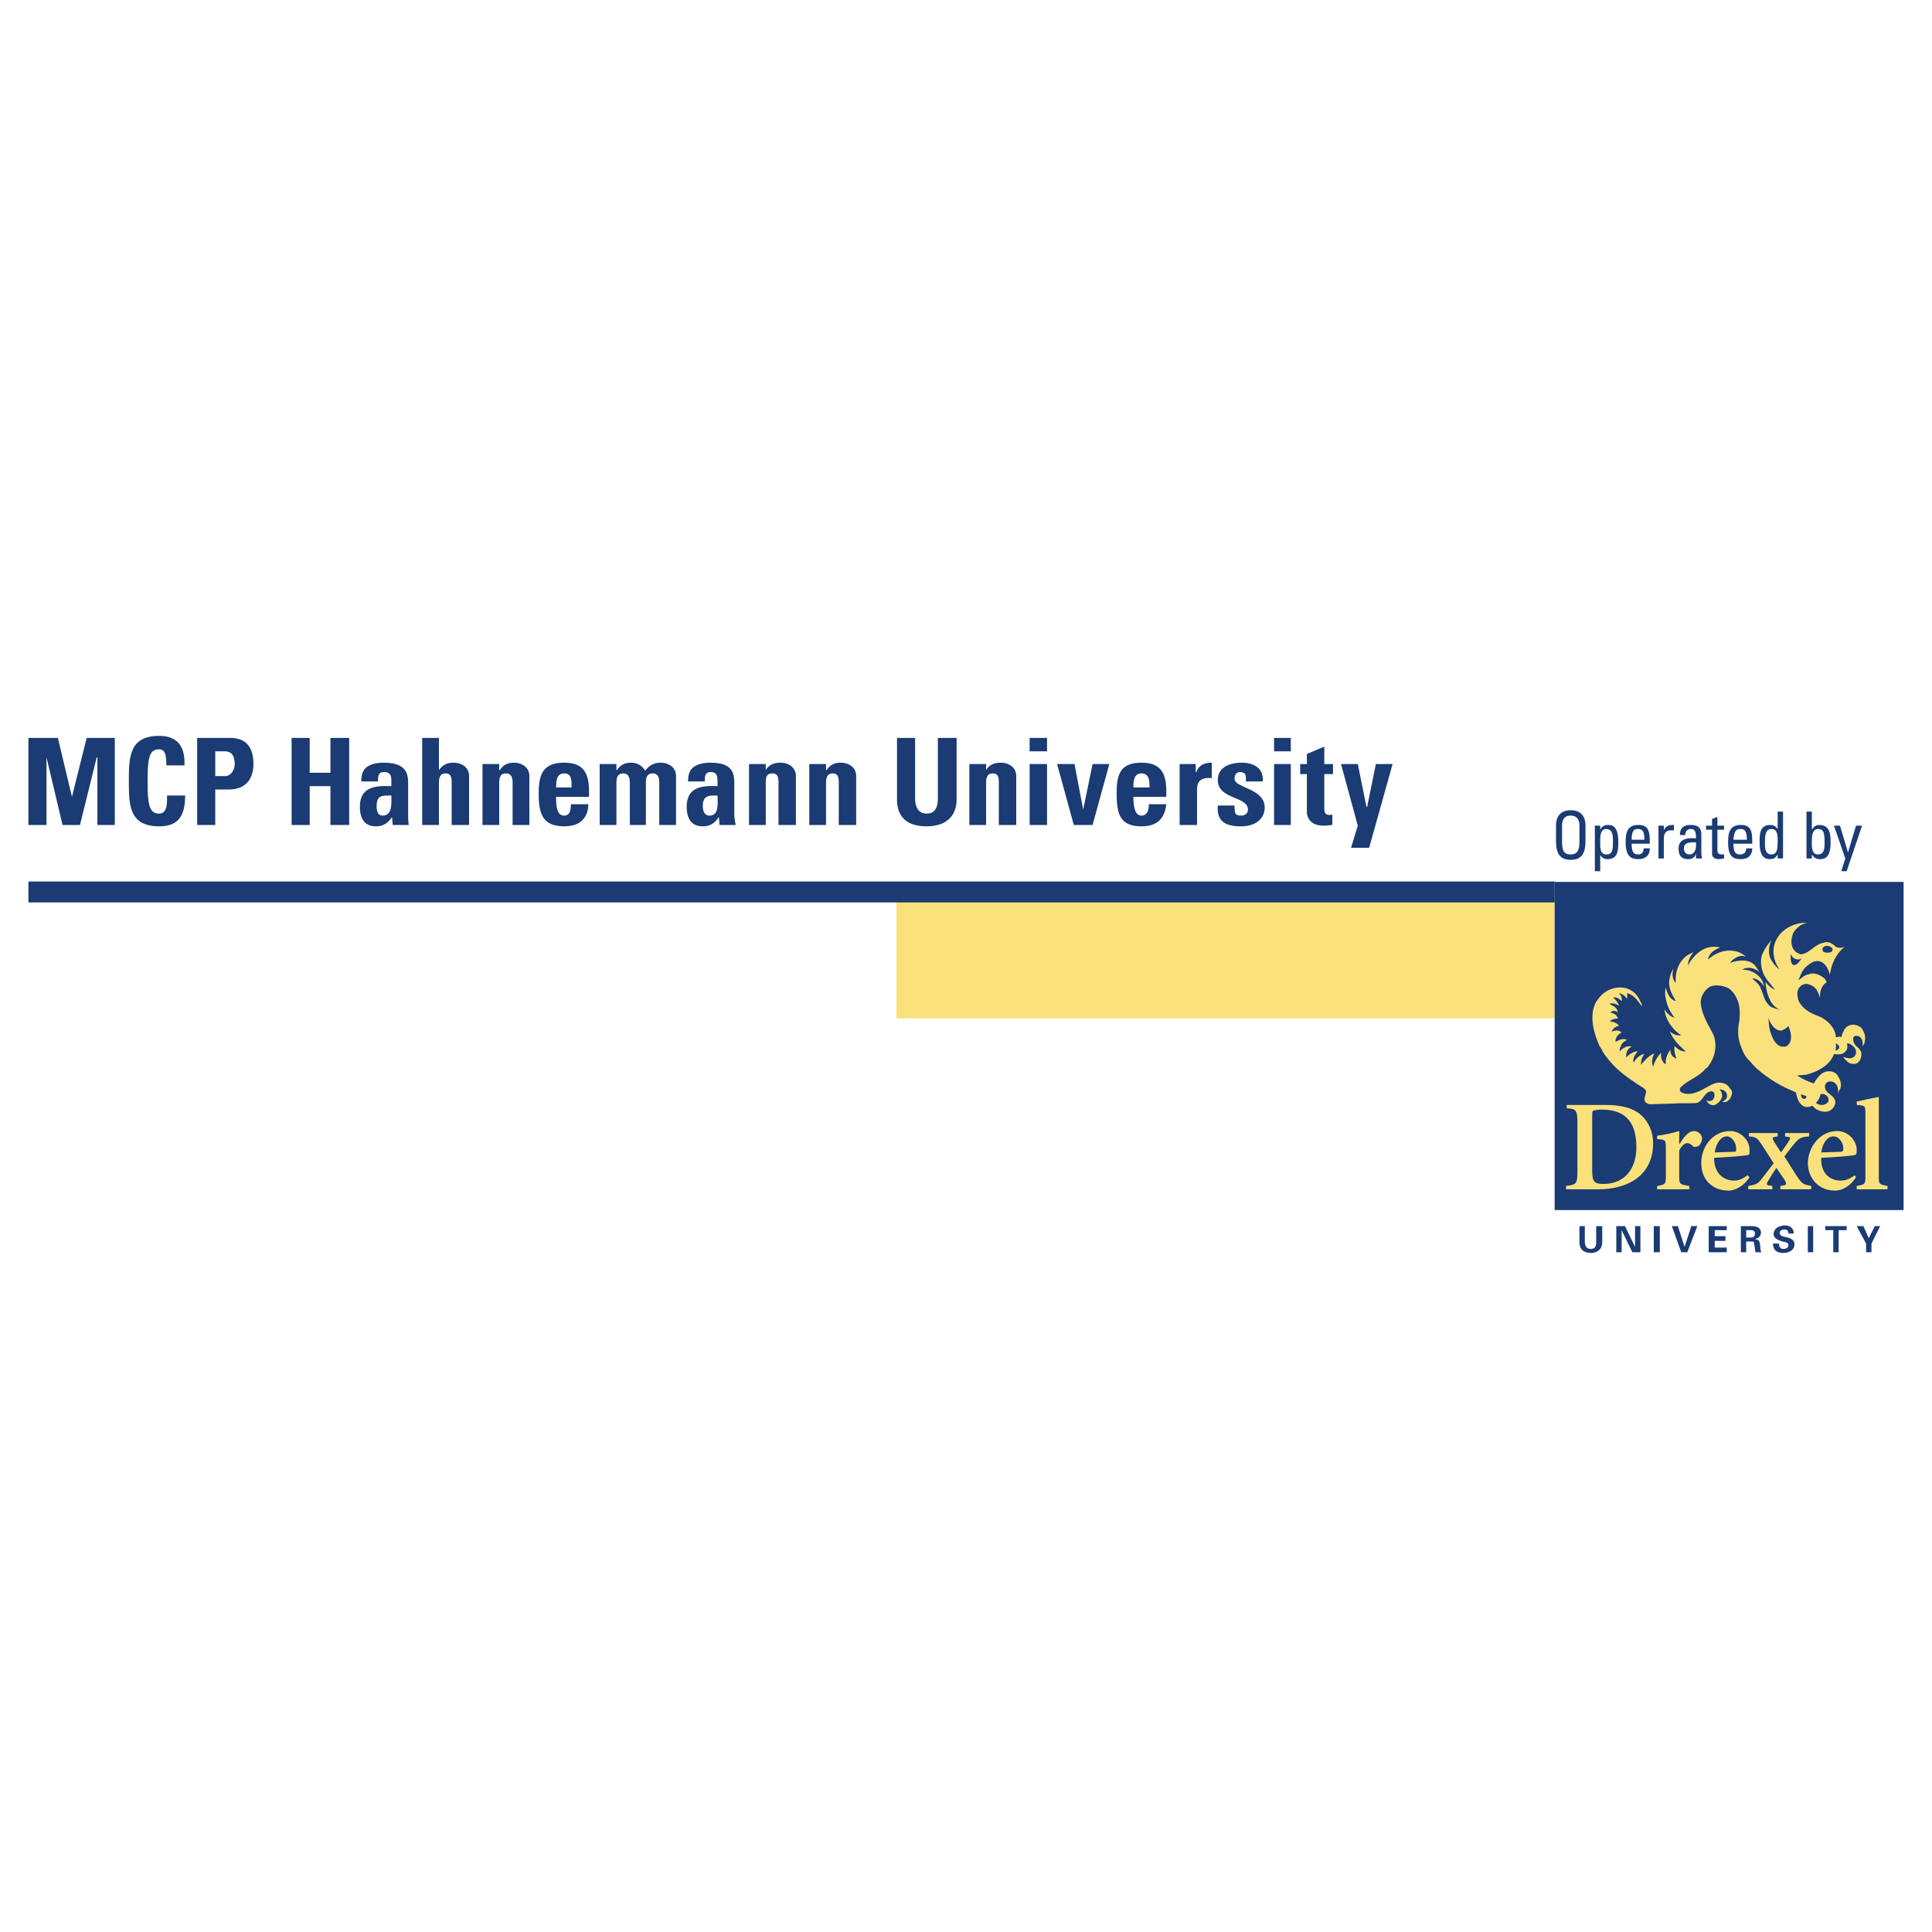
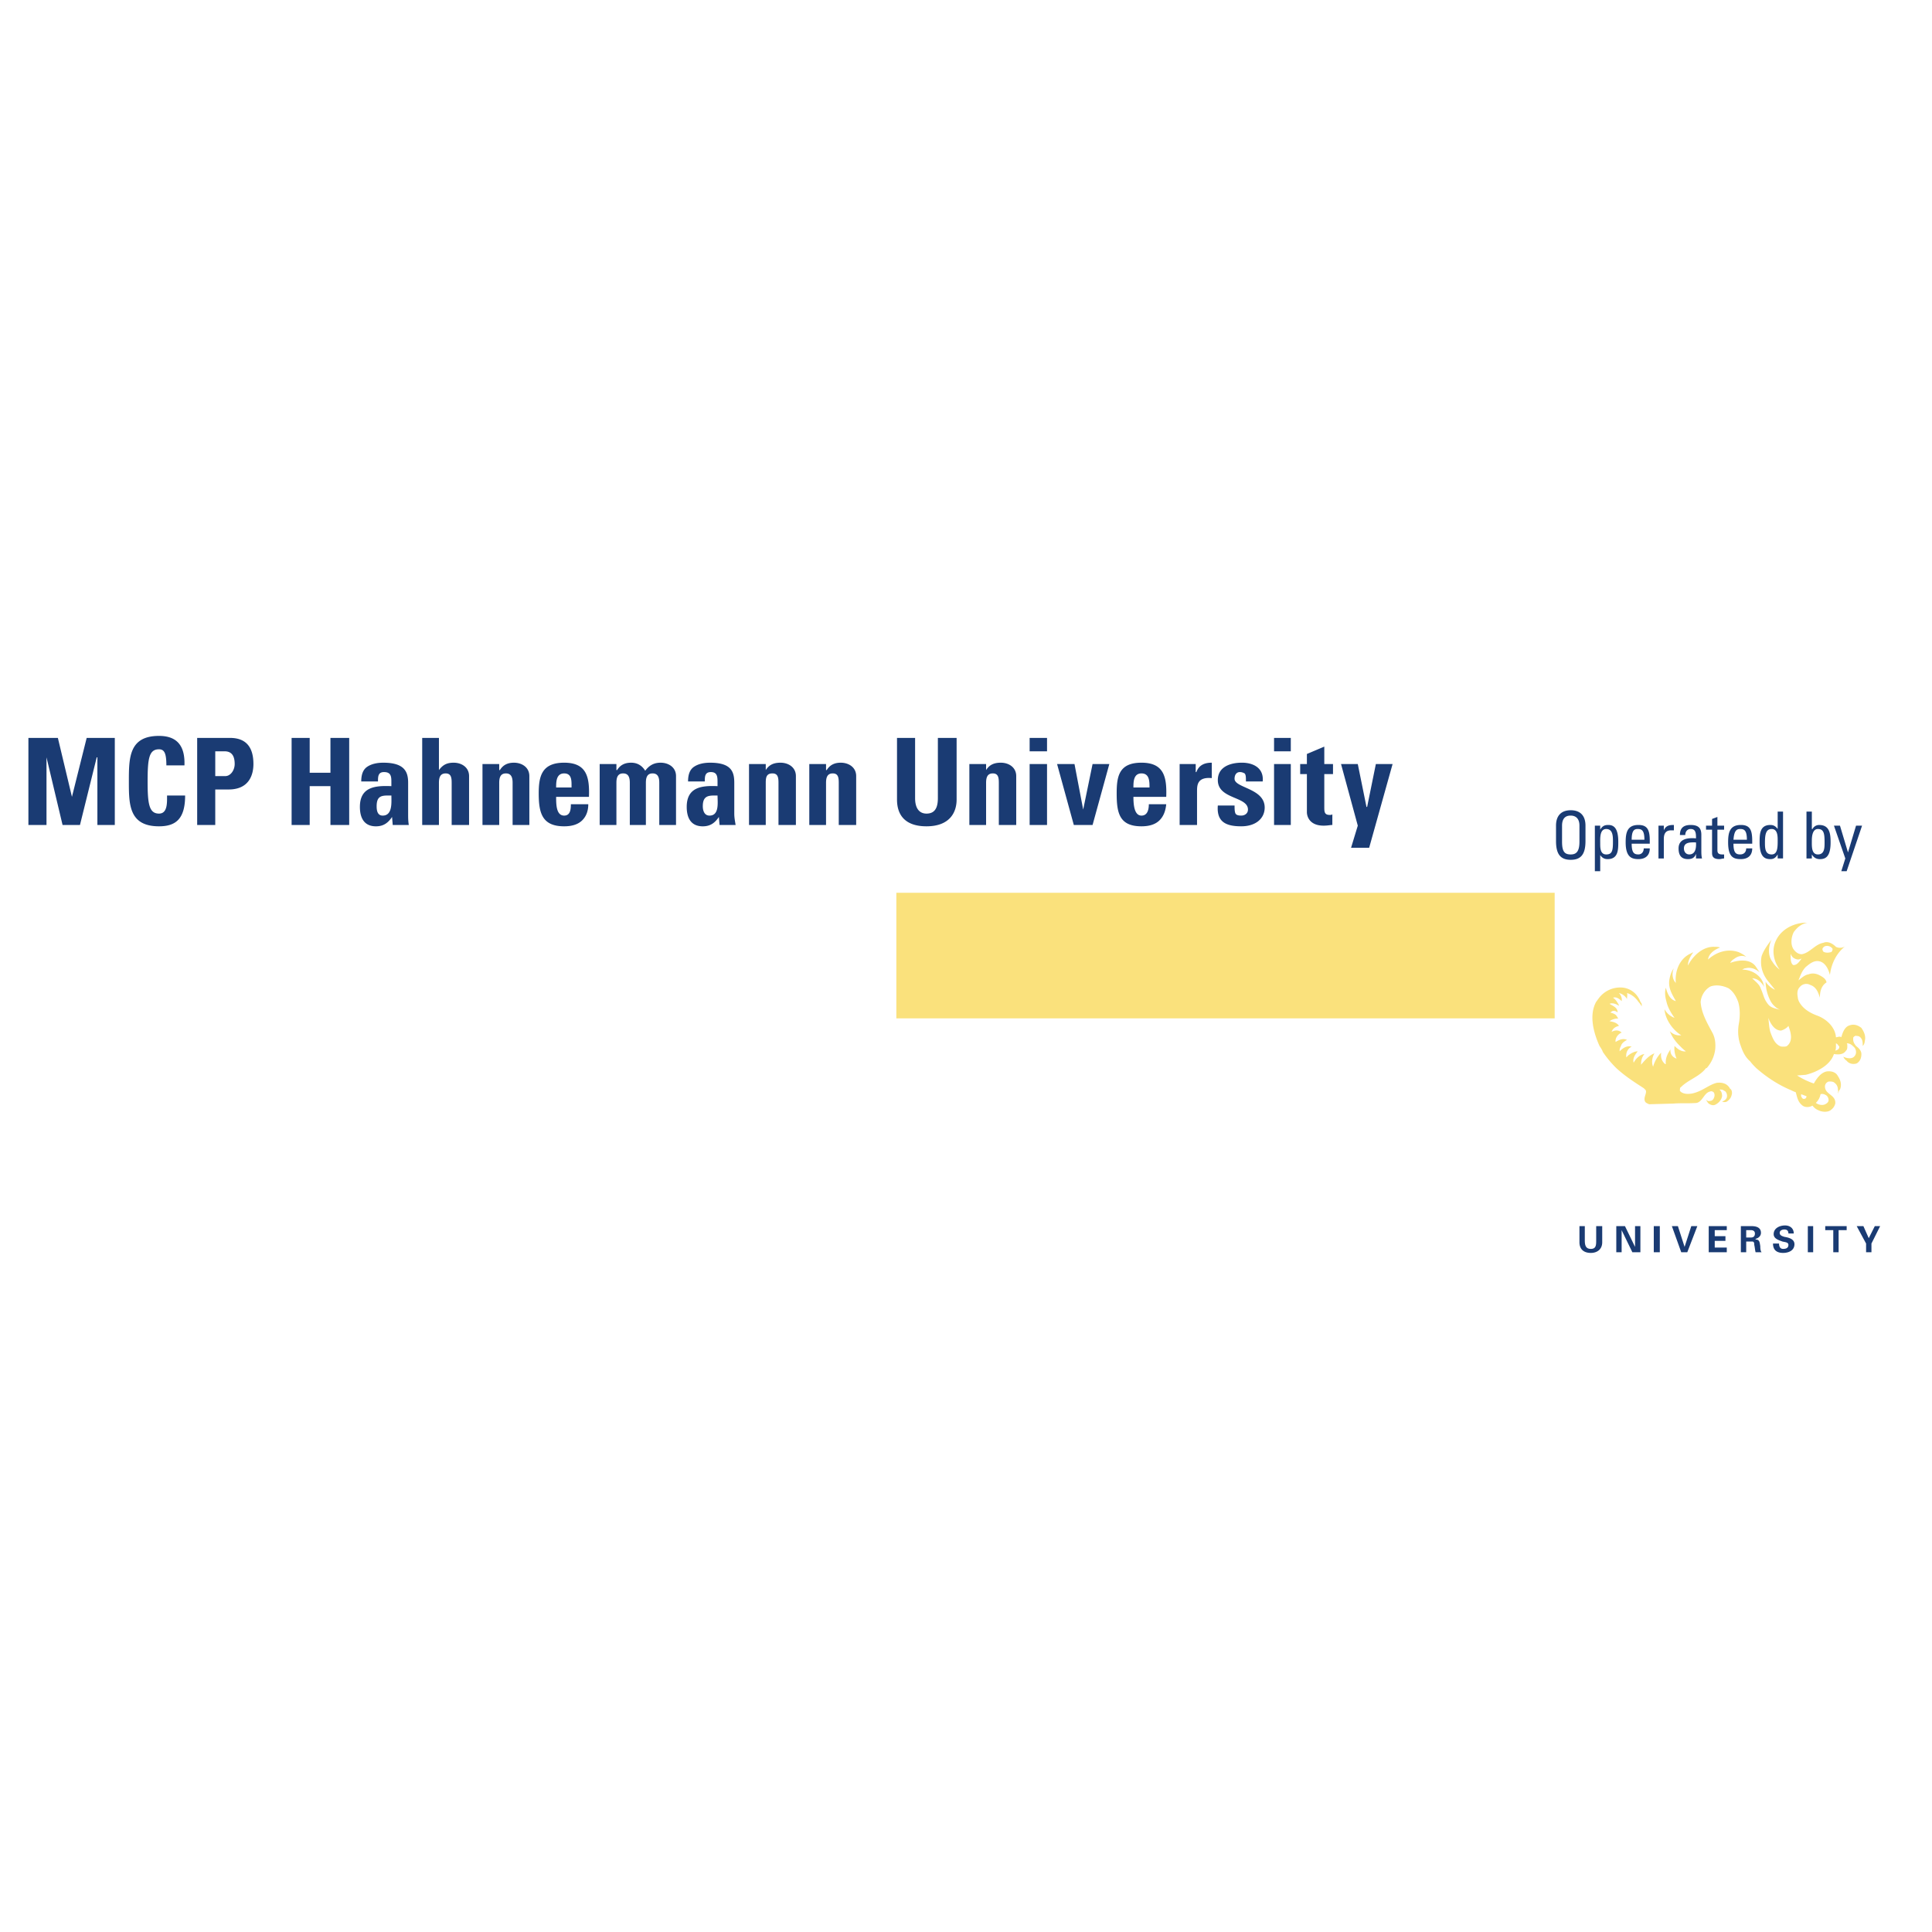
<svg xmlns="http://www.w3.org/2000/svg" width="2500" height="2500" viewBox="0 0 192.756 192.756">
-   <path fill-rule="evenodd" clip-rule="evenodd" fill="#fff" d="M0 0h192.756v192.756H0V0z" />
+   <path fill-rule="evenodd" clip-rule="evenodd" fill="#fff" d="M0 0h192.756v192.756H0z" />
  <path fill="#fae17c" d="M89.429 89.073h65.68v12.529h-65.68V89.073z" />
-   <path fill="#1a3b73" d="M2.834 87.946h152.275v2.088H2.834v-2.088z" />
-   <path fill-rule="evenodd" clip-rule="evenodd" fill="#1a3b73" d="M155.109 87.988h34.813v32.739h-34.813V87.988z" />
-   <path d="M187.449 109.436c-.668.133-1.67.334-2.205.469v.334c.803.066.869.066.869.801v6.414c0 .668-.066.736-.869.869v.334h3.074v-.334c-.803-.133-.869-.201-.869-.869v-8.018zm-5.746 5.544c.133-1.002.668-1.604 1.203-1.604.602 0 1.002.67 1.002 1.203 0 .268-.066.334-.268.334l-1.937.067zm3.34 2.274c-.533.4-.936.533-1.402.533-1.002 0-2.004-.668-1.938-2.271 1.402-.066 3.074-.199 3.273-.268.201 0 .268-.066.268-.533 0-.936-.869-1.871-1.938-1.871-1.736 0-2.939 1.604-2.939 3.273.066 1.471 1.068 2.672 2.738 2.672.402 0 1.336-.199 2.072-1.336l-.134-.199zm-6.947-4.211v.334l.334.068c.266 0 .199.133 0 .467-.201.334-.469.668-.736 1.068l-.734-1.135c-.133-.268-.133-.4.066-.4l.334-.068v-.334h-2.873v.334c.736.068.803.135 1.27.803l1.203 1.871c-.4.533-.803 1.068-1.068 1.402-.535.736-.736.736-1.471.869v.334h2.406v-.334l-.402-.066c-.199-.066-.199-.135 0-.469.268-.467.535-.867.803-1.27l.869 1.27c.133.268.133.402-.068.469l-.4.066v.334h3.074v-.334c-.668-.133-.869-.133-1.404-.936l-1.27-2.004c.469-.602.803-1.07.936-1.203.535-.668.736-.734 1.537-.803v-.334h-2.406v.001zm-7.016 1.937c.133-1.002.668-1.604 1.201-1.604.535 0 .936.67.936 1.203 0 .268 0 .334-.199.334l-1.938.067zm3.274 2.274c-.535.4-.936.533-1.336.533-1.004 0-2.006-.668-2.006-2.271 1.404-.066 3.074-.199 3.275-.268.266 0 .266-.066.266-.533 0-.936-.867-1.871-1.938-1.871-1.736 0-2.939 1.604-2.873 3.273 0 1.471 1.002 2.672 2.74 2.672.334 0 1.336-.199 2.07-1.336l-.198-.199zm-6.817-4.41c-.668.199-1.537.4-2.205.467v.334c.803.066.869.066.869.869v2.939c0 .668-.066.736-.869.869v.334h3.207v-.334c-.934-.133-1.002-.201-1.002-.869v-2.672c.268-.535.602-.734.803-.734.199 0 .4.133.602.334.066.066.199.066.4 0 .268-.068.469-.469.469-.803s-.336-.734-.803-.734c-.602 0-1.137.801-1.471 1.336v-1.336zm-8.685-1.405c0-.334 0-.533.066-.602.135-.066.469-.133.869-.133 2.072 0 3.475.936 3.475 3.742 0 2.137-1.137 3.674-3.273 3.674-1.004 0-1.137-.266-1.137-1.469v-5.212zm-2.54-1.201v.334c1.002.066 1.068.199 1.068 1.604v4.543c0 1.402-.066 1.471-1.135 1.604v.334h3.207c3.006 0 5.479-1.402 5.479-4.609 0-1.137-.467-2.072-1.068-2.674-.869-.869-2.205-1.135-3.676-1.135h-3.875v-.001z" fill-rule="evenodd" clip-rule="evenodd" fill="#fae17c" />
  <path d="M159.252 122.332v1.402c0 .467 0 .869-.533.869-.535 0-.602-.402-.602-.869v-1.402h-.535v1.604c0 .734.467 1.068 1.137 1.068.602 0 1.135-.334 1.135-1.068v-1.604h-.602zM163.662 124.938v-2.606h-.533v2.07l-1.004-2.07h-.867v2.606h.533v-2.206l1.07 2.206h.801zM165.6 122.332h-.602v2.606h.602v-2.606zM167.738 124.938h.602l1.002-2.606h-.602l-.668 2.07-.668-2.07h-.601l.935 2.606zM170.479 124.938h1.802v-.469h-1.201v-.668h1.068v-.467h-1.068v-.602h1.201v-.4h-1.802v2.606zM174.219 122.732h.469c.268 0 .4.133.4.334 0 .268-.133.4-.4.4h-.469v-.734zm0 1.135h.602c.201 0 .201.201.201.334.066.268.066.469.133.736h.602c-.133-.135-.133-.469-.133-.602-.066-.4-.066-.668-.469-.668v-.066c.268-.068.535-.268.535-.602 0-.535-.467-.668-.936-.668h-1.068v2.605h.533v-1.069zM178.963 123.066c0-.535-.4-.803-.867-.803-.535 0-1.137.268-1.137.869 0 .469.535.602.869.734.268.068.602.068.602.334 0 .334-.268.402-.535.402s-.4-.201-.4-.535h-.602c0 .668.4.936 1.002.936s1.137-.268 1.137-.869c0-.533-.602-.668-1.004-.734-.199-.066-.467-.135-.467-.4 0-.201.201-.334.467-.334.268 0 .402.133.402.4h.533zM180.9 122.332h-.533v2.606h.533v-2.606zM182.104 122.732h.802v2.206h.533v-2.206h.803v-.4h-2.138v.4zM186.18 124.938h.535v-.87l.867-1.736h-.533l-.602 1.201-.535-1.201h-.668l.936 1.736v.87zM4.639 82.308V75.56l1.603 6.748h1.737L9.65 75.56h.067v6.748h1.737v-8.686H8.648l-1.47 5.879-1.404-5.879h-2.94v8.686h1.805zM15.864 82.441c1.67 0 2.606-.735 2.606-3.073h-1.804c0 .668.067 1.804-.802 1.804-1.002 0-1.136-1.002-1.136-3.207 0-2.272.134-3.208 1.136-3.208.535 0 .735.401.735 1.604h1.804c.067-1.871-.668-2.94-2.539-2.94-3.007 0-3.007 2.205-3.007 4.544 0 2.272 0 4.476 3.007 4.476zM21.477 74.958h.935c.802 0 1.003.602 1.003 1.27 0 .601-.401 1.203-.936 1.203h-1.002v-2.473zm-1.805 7.35h1.804v-3.542h1.336c2.138 0 2.472-1.604 2.472-2.539 0-1.604-.668-2.606-2.338-2.606h-3.274v8.687zM30.898 77.096v-3.474h-1.804v8.686h1.804v-3.875h2.071v3.875h1.871v-8.686h-1.871v3.474h-2.071zM39.049 79.368c0 .668.134 2.004-.869 2.004-.535 0-.602-.535-.602-.936.001-1.135.603-1.068 1.471-1.068zm1.671-1.269c0-1.069-.334-2.004-2.472-2.004-.668 0-1.203.134-1.604.401s-.602.735-.602 1.47h1.67c0-.468 0-.936.601-.936.668 0 .735.401.735.936v.468c-1.604-.067-3.14.066-3.14 2.071 0 1.069.401 1.938 1.604 1.938.735 0 1.203-.333 1.604-.935l.067.802h1.604c-.067-.401-.067-.735-.067-1.136v-3.075zM46.8 82.308v-4.877c0-.869-.735-1.336-1.537-1.336-.668 0-1.069.2-1.47.735v-3.208h-1.67v8.687h1.67V78.1c0-.535.133-.936.668-.936s.602.401.602.936v4.209H46.8v-.001zM49.807 76.228h-1.67v6.08h1.67v-4.209c0-.535.134-.936.668-.936s.668.401.668.936v4.209h1.67v-4.877c0-.869-.735-1.336-1.537-1.336-.602 0-1.069.2-1.403.735h-.067v-.602h.001zM55.486 78.566c0-.535 0-1.403.801-1.403.802 0 .735.802.735 1.403h-1.536zm3.274.935c.067-1.938-.2-3.407-2.473-3.407-2.271 0-2.539 1.403-2.539 3.073 0 1.938.334 3.274 2.539 3.274.802 0 1.403-.2 1.805-.601.4-.401.601-.936.601-1.604h-1.737c0 .535-.067 1.136-.669 1.136-.801 0-.801-1.136-.801-1.871h3.274zM61.5 76.228h-1.67v6.08h1.67v-4.209c0-.535.134-.936.668-.936.535 0 .668.401.668.936v4.209h1.604v-4.209c0-.535.133-.936.668-.936.534 0 .668.401.668.936v4.209h1.671v-4.877c0-.869-.735-1.336-1.537-1.336-.668 0-1.136.267-1.537.802-.334-.535-.802-.802-1.403-.802-.602 0-1.069.2-1.403.735H61.5v-.602zM71.589 79.368c0 .668.201 2.004-.802 2.004-.534 0-.668-.535-.668-.936 0-1.135.668-1.068 1.47-1.068zm1.67-1.269c0-1.069-.267-2.004-2.405-2.004-.668 0-1.203.134-1.604.401s-.602.735-.602 1.47h1.67c0-.468 0-.936.602-.936.601 0 .668.401.668.936v.468c-1.537-.067-3.074.066-3.074 2.071 0 1.069.401 1.938 1.604 1.938.735 0 1.203-.333 1.604-.935l.067.802h1.604c-.066-.401-.134-.735-.134-1.136v-3.075zM76.4 76.228h-1.67v6.08h1.67v-4.209c0-.535.066-.936.668-.936.535 0 .602.401.602.936v4.209h1.737v-4.877c0-.869-.735-1.336-1.537-1.336-.668 0-1.136.2-1.47.735v-.602zM82.414 76.228h-1.671v6.08h1.671v-4.209c0-.535.133-.936.668-.936s.601.401.601.936v4.209h1.738v-4.877c0-.869-.735-1.336-1.537-1.336-.602 0-1.069.2-1.403.735h-.066v-.602h-.001zM93.572 73.622v6.014c0 1.002-.334 1.537-1.136 1.537-.668 0-1.136-.468-1.136-1.537v-6.014h-1.805v6.147c0 1.67.936 2.672 2.94 2.672 2.271 0 3.007-1.336 3.007-2.672v-6.147h-1.87zM98.383 76.228h-1.67v6.08h1.67v-4.209c0-.535.133-.936.668-.936s.602.401.602.936v4.209h1.736v-4.877c0-.869-.734-1.336-1.537-1.336-.668 0-1.135.2-1.469.735v-.602zM104.463 76.228h-1.736v6.08h1.736v-6.08zm-1.736-2.606v1.336h1.736v-1.336h-1.736zM107.135 82.308h1.871l1.672-6.08h-1.672l-.936 4.543-.867-4.543h-1.738l1.67 6.08zM113.082 78.566c0-.535 0-1.403.803-1.403.801 0 .801.802.801 1.403h-1.604zm3.273.935c.068-1.938-.199-3.407-2.471-3.407s-2.473 1.403-2.473 3.073c0 1.938.268 3.274 2.473 3.274.801 0 1.402-.2 1.803-.601.402-.401.602-.936.668-1.604h-1.736c0 .535-.133 1.136-.734 1.136-.736 0-.803-1.136-.803-1.871h3.273zM117.693 76.228v6.08h1.736v-3.341c0-.602 0-1.47 1.471-1.336v-1.537c-.668 0-1.27.2-1.537.936h-.066v-.802h-1.604zM121.502 80.37c-.135 1.67.867 2.071 2.338 2.071s2.338-.801 2.338-1.871c0-1.938-3.006-1.938-3.006-2.873 0-.401.201-.668.533-.668.201 0 .336.066.469.133.133.133.133.401.133.802h1.672c.133-1.337-.936-1.871-2.072-1.871-1.135 0-2.404.401-2.404 1.737 0 1.938 3.006 1.604 3.006 2.94 0 .401-.334.601-.668.601s-.535-.067-.602-.268c-.066-.2-.066-.467-.066-.735h-1.671v.002zM128.783 76.228h-1.67v6.08h1.67v-6.08zm-1.67-2.606v1.336h1.67v-1.336h-1.67zM129.719 77.23h.67v3.809c0 .334.199 1.336 1.67 1.336.4 0 .668-.067.869-.067v-1.069c-.068.066-.135.066-.268.066-.535 0-.535-.334-.535-.802V77.23h.869v-1.002h-.869V74.49l-1.736.735v1.003h-.67v1.002zM134.797 84.58h1.805l2.337-8.352h-1.669l-.87 4.276h-.066l-.867-4.276h-1.672l1.672 6.147-.67 2.205zM156.713 85.783c1.004 0 1.471-.535 1.471-1.871v-1.537c0-.936-.467-1.537-1.471-1.537-1.002 0-1.469.602-1.469 1.537v1.537c0 1.336.467 1.871 1.469 1.871zm0-.535c-.602 0-.867-.267-.867-1.269v-1.604c0-1.002.668-1.002.867-1.002.135 0 .869 0 .869 1.002v1.604c0 1.001-.334 1.269-.869 1.269zM160.254 85.248c-.6 0-.6-.668-.6-1.068 0-.535-.068-1.47.6-1.47.67 0 .67.735.67 1.27 0 .867-.069 1.268-.67 1.268zm-.6-2.873h-.535v4.543h.535v-1.604c.199.267.4.4.734.4 1.068 0 1.068-.935 1.068-1.737 0-1.47-.533-1.67-1.002-1.67-.4 0-.602.133-.801.468v-.4h.001zM162.793 83.778c0-.935.268-1.069.602-1.069.402 0 .668.134.668 1.069h-1.27zm1.805.401v-.268c0-1.069-.201-1.604-1.135-1.604-1.137 0-1.27.802-1.27 1.737 0 1.47.6 1.67 1.27 1.67.668 0 1.135-.333 1.135-1.069h-.602c0 .334-.199.601-.533.601-.402 0-.67-.133-.67-1.068h1.805v.001zM166 82.375h-.533v3.274H166v-1.938c0-.468.135-.869.736-.869h.268v-.535c-.469 0-.803.067-1.004.535v-.467zM169.209 84.045c.066 1.002-.334 1.202-.67 1.202-.334 0-.533-.267-.533-.601 0-.667.734-.601 1.203-.601zm0 1.604h.602c-.068-.267-.068-.535-.068-.802V83.31c0-.602-.199-1.002-1.068-1.002-.668 0-1.068.267-1.068 1.002h.533c0-.334.201-.602.535-.602.535 0 .535.467.535.935-.736-.066-1.738 0-1.738 1.002 0 .601.201 1.069.936 1.069.4 0 .668-.133.803-.534v.469h-.002zM170.211 82.375v.401h.602v2.338c0 .401.199.601.734.601.133 0 .334-.066.467-.066v-.401h-.199c-.469 0-.469-.267-.469-.467v-2.004h.668v-.401h-.668v-.869l-.533.2v.668h-.602zM172.949 83.778c.068-.935.334-1.069.67-1.069.4 0 .668.134.668 1.069h-1.338zm1.871.401v-.268c0-1.069-.199-1.604-1.135-1.604-1.137 0-1.27.802-1.27 1.737 0 1.47.533 1.67 1.27 1.67.668 0 1.135-.333 1.135-1.069h-.602c0 .334-.199.601-.6.601-.402 0-.67-.133-.67-1.068h1.872v.001zM177.359 83.845c0 .668 0 1.403-.602 1.403-.668 0-.668-.668-.668-1.202 0-.869.135-1.336.668-1.336.602-.001.602.734.602 1.135zm0-1.136c-.199-.268-.4-.401-.734-.401-1.068 0-1.068.936-1.068 1.737 0 1.47.533 1.67 1.068 1.67.334 0 .535-.133.734-.468v.401h.535v-4.677h-.535v1.738zM180.768 83.845c0-.401.066-1.136.602-1.136.602 0 .668.467.668 1.336 0 .534 0 1.202-.668 1.202s-.602-.868-.602-1.402zm0 1.403c.201.334.467.468.803.468.533 0 1.068-.2 1.068-1.67 0-.802-.066-1.737-1.137-1.737a.734.734 0 0 0-.668.401h-.066v-1.737h-.535v4.677h.535v-.402zM183.574 82.375h-.601l1.134 3.274-.4 1.269h.535l1.537-4.543h-.601l-.803 2.672-.801-2.672z" fill-rule="evenodd" clip-rule="evenodd" fill="#1a3b73" />
  <path d="M167.605 108.768v.066c.266.334.801.334 1.201.268.334-.066.668-.201.936-.334.535-.268 1.002-.602 1.537-.734.535-.068 1.068.066 1.336.6.068 0 .068.068.135.135a.748.748 0 0 1 0 .535c-.066.266-.268.467-.469.602a.575.575 0 0 1-.467 0c.199-.068.4-.201.467-.402a.647.647 0 0 0-.133-.602c-.066-.066-.135-.066-.201-.133-.133-.066-.268-.066-.4-.066l.066.066c.135.133.201.334.201.602-.066.4-.4.734-.734.869-.201.066-.402 0-.602-.135-.135-.133-.201-.268-.268-.4.066.066.199.201.4.133.201 0 .334-.133.4-.334a.56.56 0 0 0 0-.467c-.066-.135-.268-.201-.4-.135-.602.135-.734 1.004-1.336 1.137-.736.066-1.537 0-2.34.066l-2.404.066c-.135-.066-.334-.133-.4-.266-.201-.402.199-.803.066-1.137l-.201-.201c-.936-.602-1.871-1.201-2.738-2.004a10.565 10.565 0 0 1-1.338-1.604c-.066-.201-.199-.4-.334-.602-.602-1.336-1.068-3.074-.334-4.41.068-.066.135-.199.201-.268a2.663 2.663 0 0 1 2.539-1.135c.801.133 1.402.668 1.67 1.402.066.066.066.135.135.201v.268a2.092 2.092 0 0 0-.334-.469c-.268-.4-.67-.734-1.137-.869.066.201 0 .402 0 .602-.133-.266-.467-.533-.803-.602.201.201.336.535.268.803-.199-.201-.533-.467-.867-.334.133.066.266.201.4.4.066.135.199.268.199.402-.199-.135-.6-.336-.936-.201.268.201.803.334.803.869a.52.52 0 0 0-.535-.135l-.199.135c.199.066.533.133.668.4l.133.199c-.268 0-.602.068-.869.268.336.068.736.135.936.469-.266.066-.6.199-.734.602.334-.201.734-.201 1.002.066-.334.133-.668.535-.602.936.334-.201.736-.4 1.137-.201-.268.135-.535.334-.602.602-.066.133-.133.268-.133.4v.135c.334-.334.734-.602 1.201-.469-.4.201-.6.602-.533 1.07l.199-.201c.268-.201.602-.4.936-.4-.266.334-.533.734-.4 1.135.201-.4.602-.801 1.068-.867-.266.334-.334.668-.334 1.068.334-.4.803-.936 1.338-1.137-.201.334-.334.869-.135 1.338.135-.535.469-1.07.803-1.404-.066.469.066.869.4 1.137h.066c-.066-.602.201-1.07.469-1.471a.808.808 0 0 0 .467.869l.135.066c-.135-.334-.268-.803-.201-1.27.268.268.668.602 1.135.535-.199-.135-.4-.334-.6-.535-.469-.467-.803-.936-1.004-1.471.268.268.67.469 1.137.402-.869-.535-1.604-1.604-1.67-2.607.199.402.602.736 1.002.869-.334-.467-.668-1.002-.803-1.604-.133-.467-.199-.936-.066-1.402.135.533.4 1.203 1.002 1.336-.334-.602-.734-1.203-.668-2.004.066-.469.201-.936.469-1.27-.201.4-.201 1.068.199 1.469v.068c-.133-1.203.334-2.407 1.336-2.941l.402-.2c-.268.4-.535.802-.535 1.336.469-.936 1.471-1.938 2.674-1.871.199 0 .334 0 .533.067-.533.2-1.135.601-1.203 1.202.803-.734 1.938-1.136 3.074-.734.268.133.535.267.734.468-.4-.201-.867-.067-1.201.2a1.152 1.152 0 0 0-.402.401c.736-.267 1.938-.468 2.539.334l.402.602c-.402-.334-.869-.535-1.404-.4-.133 0-.199.066-.334.133.869 0 1.738.469 2.072 1.27l.133.469c-.268-.469-.668-.869-1.203-.869.334.334.736.602.869 1.068.201.4.268.869.535 1.27.133.201.266.402.533.535s.602.199.869.268c-.4-.135-.734-.469-.936-.803a4.285 4.285 0 0 1-.535-2.004c.201.334.602.668.936.801-.199-.266-.334-.4-.533-.668-.668-.734-1.002-1.67-.803-2.672.201-.601.602-1.136 1.002-1.67-.334.668-.4 1.604.068 2.205.199.334.467.601.734.801-.535-.734-.803-1.737-.469-2.672.469-1.27 1.738-1.938 2.941-2.005h.334c-.602.067-1.07.468-1.404.936-.268.535-.334 1.27 0 1.737.201.268.469.468.803.468.801-.134 1.336-1.002 2.139-1.136.467-.201.934.066 1.27.401.266.133.668.133.934-.067-.867.668-1.402 1.737-1.535 2.874-.135-.535-.402-1.137-.936-1.336-.602-.201-1.07.2-1.471.534-.4.402-.535.869-.734 1.338.268-.201.602-.535 1.002-.602.535-.201 1.002 0 1.402.266.201.135.334.268.402.535-.535.334-.668.936-.668 1.537-.135-.469-.336-1.068-.936-1.27a.834.834 0 0 0-1.07.201c-.268.266-.268.668-.199 1.002 0 .133.066.334.133.467.4.734 1.137 1.137 1.871 1.404.869.334 1.736 1.135 1.805 2.137.133 0 .4-.133.533 0 .135-.467.334-1.068.869-1.201.4-.135.801 0 1.137.266.266.402.467.803.334 1.338a.724.724 0 0 1-.201.467s0 .066-.066.066c.066 0 .066-.066.066-.066 0-.268 0-.535-.133-.734-.135-.201-.268-.268-.469-.268-.133-.066-.268.066-.334.133-.066.402.066.602.268.869.268.201.535.467.535.803 0 .4-.135.734-.469.936-.4.133-.803 0-1.002-.268a.889.889 0 0 1-.334-.402c.268.135.801.268 1.068 0a.6.6 0 0 0 .201-.467.704.704 0 0 0-.334-.602s0-.066-.066-.066a.759.759 0 0 0-.535-.201c.066.066.066.135.066.268 0 .201 0 .334-.133.467-.268.402-.736.402-1.203.336-.201.6-.668 1.068-1.203 1.402s-1.068.535-1.604.668l-.869.066a7.73 7.73 0 0 0 1.672.803c.266-.469.668-1.07 1.27-1.203.467-.066.936.066 1.135.469.268.4.4.867.201 1.336l-.066.066-.135.334c0-.133.066-.201 0-.334 0-.268-.066-.535-.334-.734-.133-.135-.334-.135-.535-.135-.133 0-.334.135-.4.334-.066.201 0 .4.066.535.268.467 1.004.602.936 1.336-.066.201-.133.4-.4.602-.268.268-.869.268-1.27.066a1.356 1.356 0 0 1-.602-.467c-.334.199-.801.199-1.068-.066-.4-.334-.469-.803-.602-1.27-.201-.068-.334-.135-.469-.201-1.27-.535-2.404-1.27-3.473-2.205-.201-.201-.402-.4-.602-.668-.469-.4-.736-.936-.936-1.537-.268-.668-.334-1.471-.201-2.205.135-.734.135-1.537-.066-2.205-.201-.533-.469-1.002-.936-1.336-.535-.268-1.203-.4-1.805-.201-.533.268-.936.869-1.002 1.537.066 1.137.668 2.139 1.203 3.141.201.4.268.803.268 1.27 0 .803-.334 1.604-.869 2.205h-.066c-.668.869-1.738 1.137-2.473 1.871-.131.063-.131.196-.131.331zm11.291-13.23c.201.134.469.268.734.134.068 0 .135-.067.135-.067-.201.267-.469.735-.869.669-.334-.268-.201-.87-.268-1.27.001.2.136.4.268.534zm3.942-.869c0 .134-.066.334-.199.334-.268.066-.535.066-.734-.067-.068-.134-.135-.268 0-.401.199-.267.734-.2.933.134zm-15.768 9.688zm16.369 0a.523.523 0 0 0-.266-.268v.268c0 .201 0 .334-.068.467.201-.066.402-.133.402-.4.001 0 .001-.067-.068-.067zm-5.144 0l.135-.133c.467-.535.199-1.338 0-1.871-.135.199-.469.4-.736.467-.668 0-1.068-.734-1.27-1.27.066.469.066.936.201 1.404.201.533.4 1.135.936 1.402.133.066.201.066.334.066.201.002.267.002.4-.065zm3.943 4.946c.133.133.199.266.199.467s-.199.334-.334.4c-.268.135-.668.068-.936-.133.268-.268.402-.535.469-.869.2-.066.401 0 .602.135zm-2.006.066c0 .133-.066.268-.268.268-.133 0-.199-.135-.266-.268v-.201l.534.201z" fill-rule="evenodd" clip-rule="evenodd" fill="#fae17c" />
</svg>